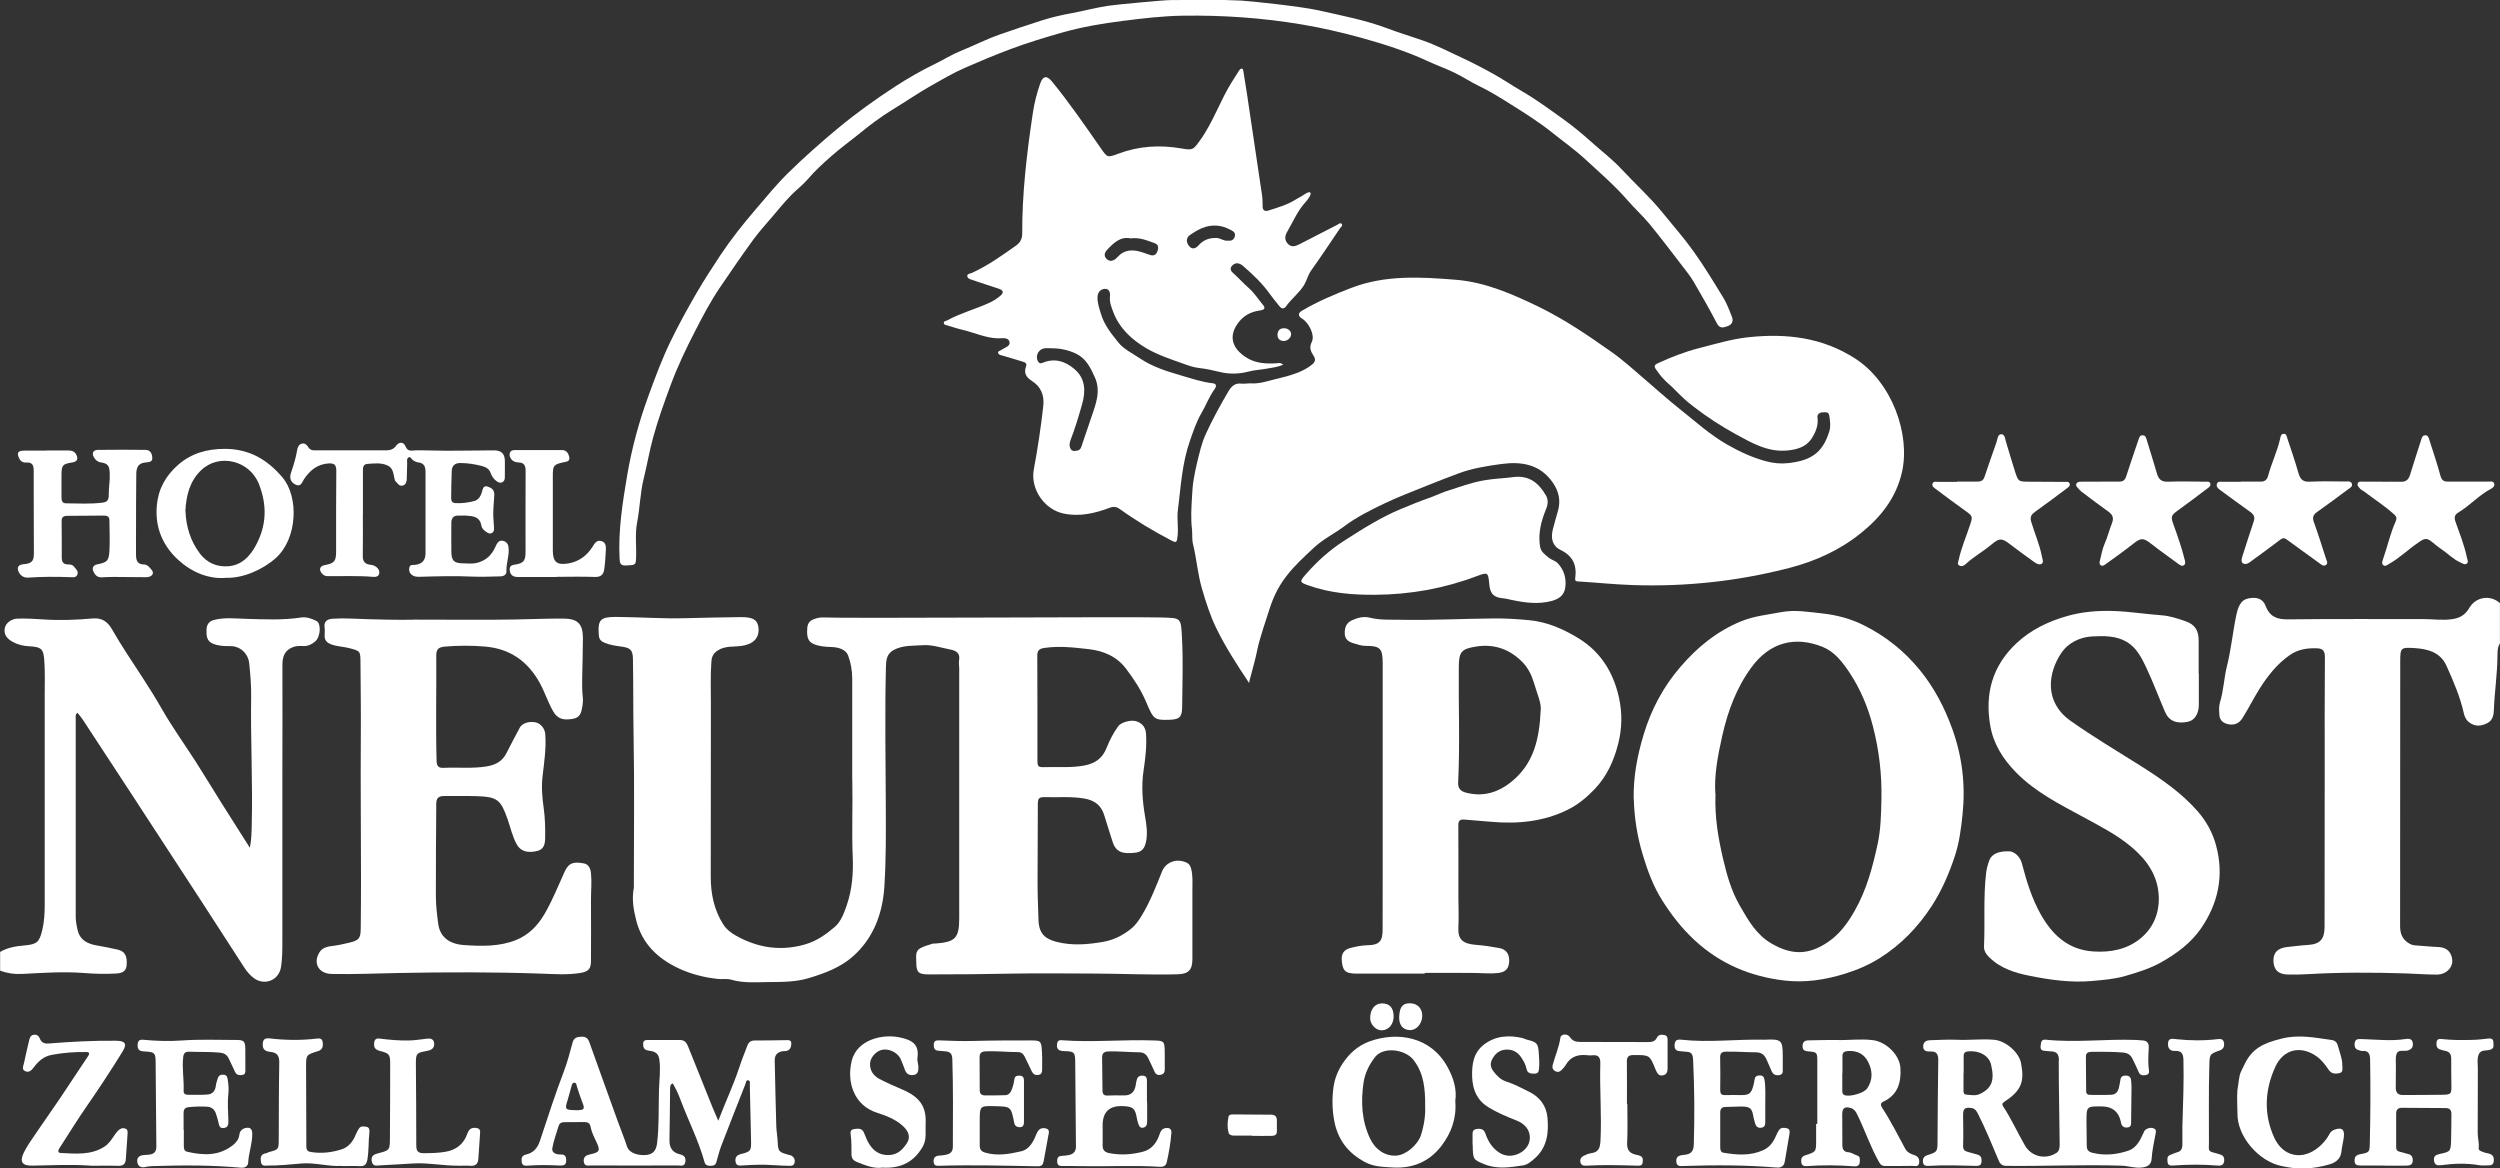
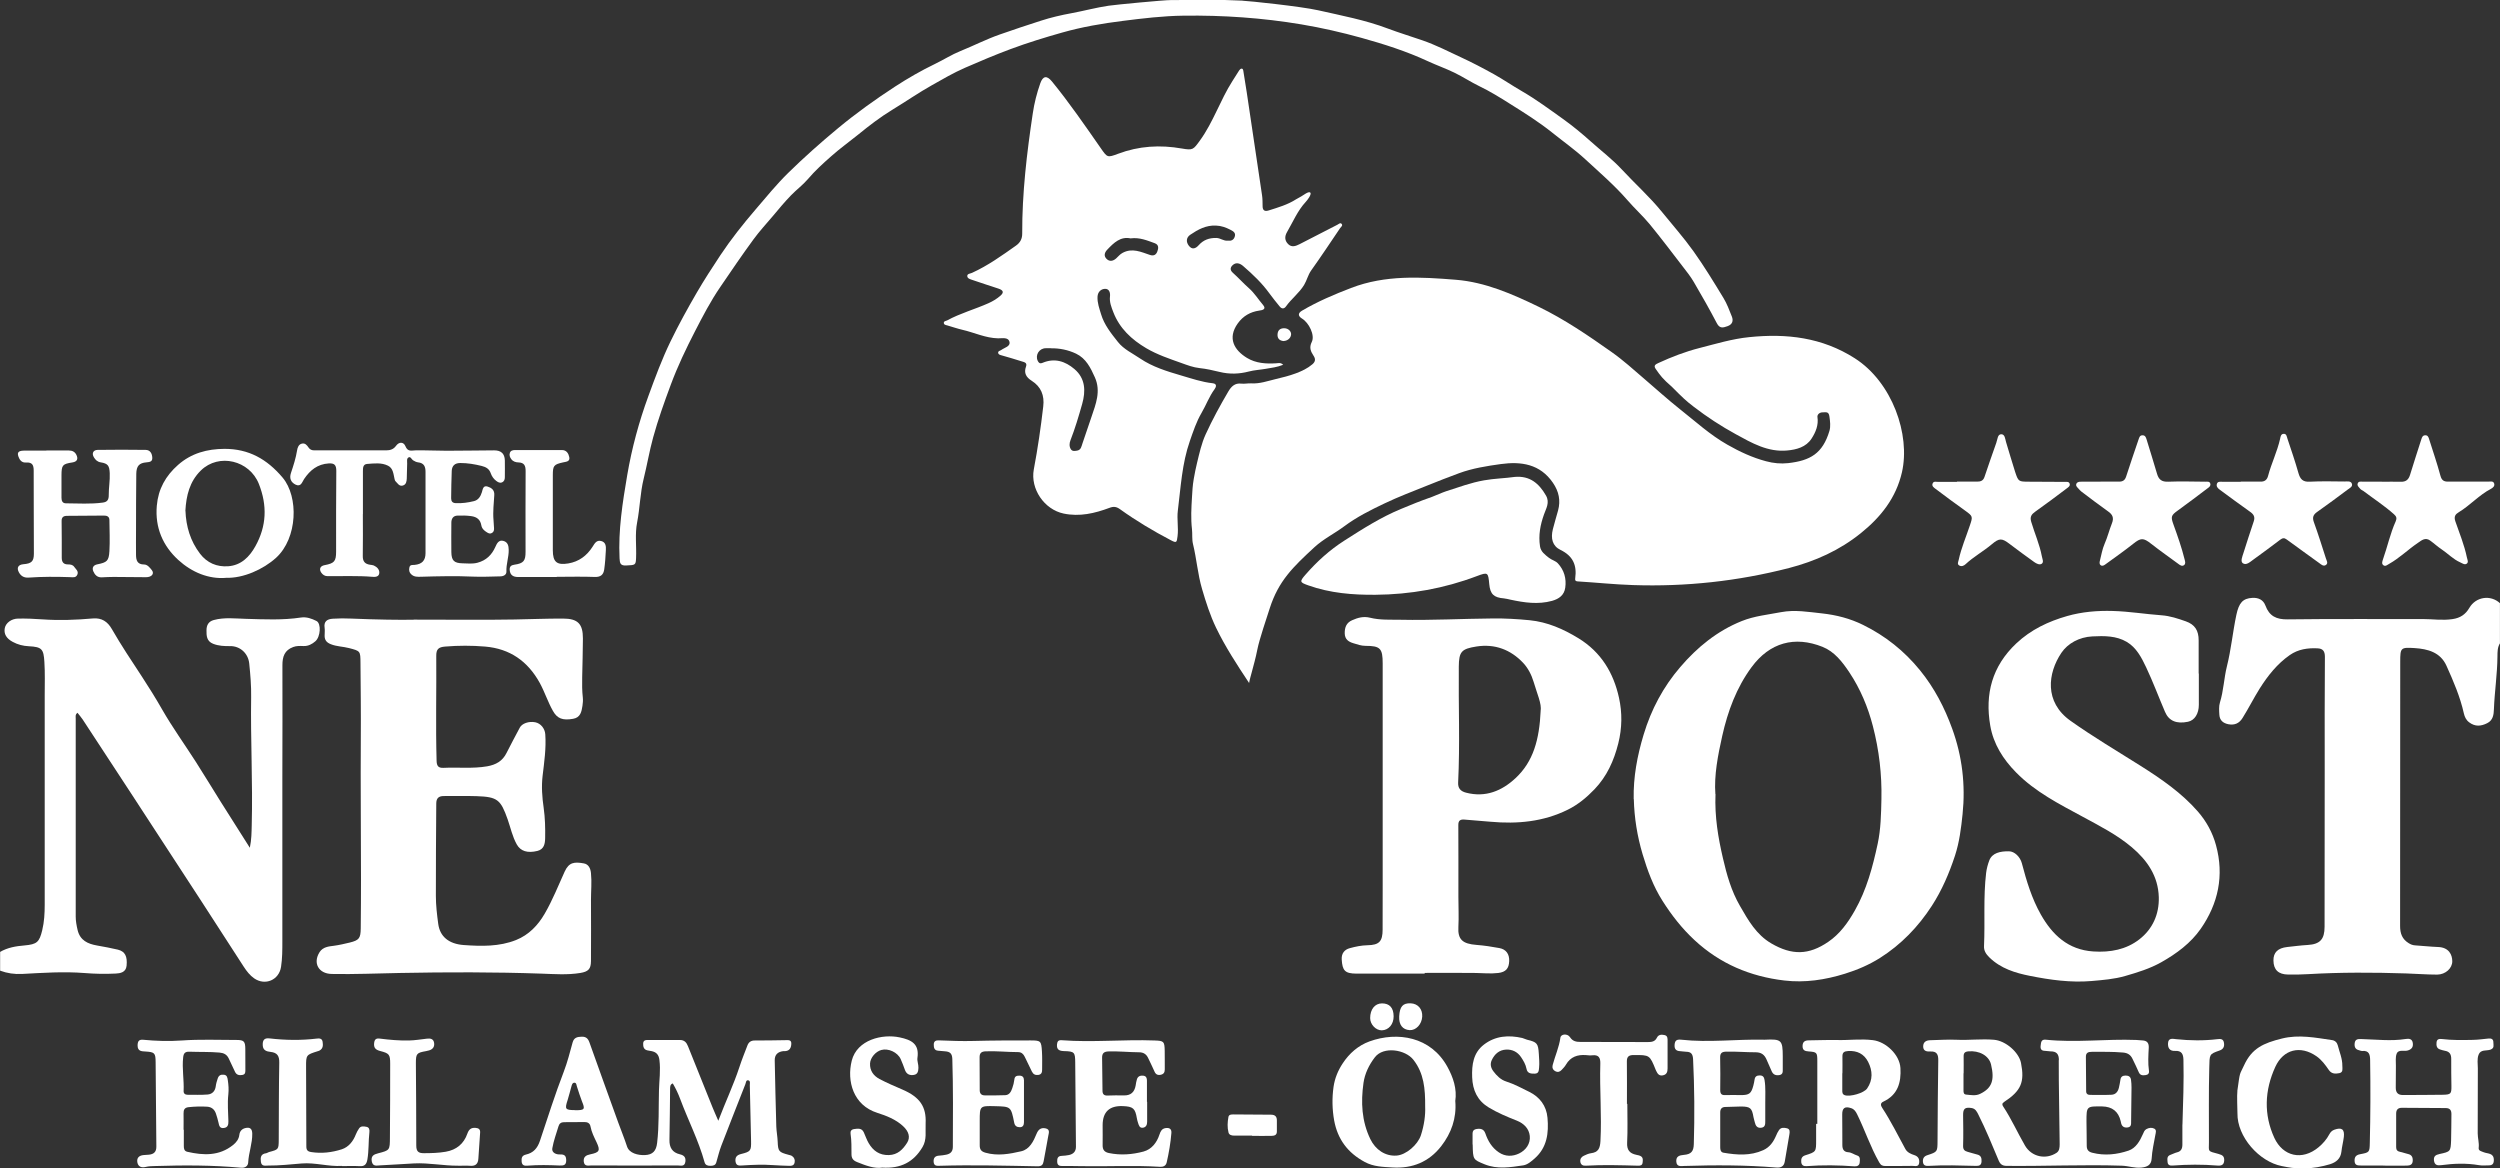
<svg xmlns="http://www.w3.org/2000/svg" id="Ebene_1" viewBox="0 0 381.36 178.24">
  <rect x="0" y="0" width="381.36" height="178.24" fill="#333333" stroke="none" />
  <defs>
    <style>.cls-1{fill:#fff;}</style>
  </defs>
  <path class="cls-1" d="M0,145.22c1.15-.68,2.43-.89,3.74-1,1.9-.17,2.26-.5,2.7-2.31,.31-1.28,.38-2.58,.38-3.88,0-10.64,.01-21.29,0-31.93,0-1.71,.06-3.43-.05-5.14-.12-1.94-.37-2.28-2.37-2.38-.88-.04-1.69-.25-2.45-.66-.99-.53-1.39-1.23-1.22-2.11,.15-.77,.99-1.43,2.02-1.45,1.24-.02,2.48,.03,3.71,.12,2.57,.18,5.14,.09,7.71-.14,1.36-.12,2.25,.5,2.88,1.6,1.43,2.49,3.02,4.87,4.59,7.26,1.07,1.63,2.11,3.31,3.09,5.02,1.57,2.74,3.43,5.32,5.14,7.99,1.28,2,2.51,4.04,3.77,6.05,1.44,2.29,2.9,4.58,4.47,7.06,.27-1.28,.26-2.36,.29-3.45,.17-6.51-.19-13.02-.09-19.53,.03-1.73-.12-3.42-.29-5.12-.16-1.59-1.43-2.68-2.9-2.66-.89,.01-1.77-.02-2.62-.36-.99-.4-1.01-1.23-1-2.06,0-.75,.29-1.34,1.11-1.56,1.63-.44,3.29-.22,4.93-.18,2.79,.08,5.58,.22,8.36-.2,.86-.13,1.65,.16,2.38,.53,.74,.38,.62,2.4-.17,3.09-.51,.44-1.08,.75-1.8,.73-.53-.02-1.06-.05-1.59,.15-1.32,.49-1.64,1.47-1.64,2.76,.02,5.75,0,11.5-.01,17.25,0,8.29,0,16.59,0,24.88,0,1.3,0,2.6-.2,3.9-.3,2-2.42,2.92-4.1,1.75-.66-.46-1.15-1.1-1.58-1.76-2.14-3.29-4.25-6.59-6.39-9.88-3.62-5.57-7.25-11.13-10.88-16.69-2.43-3.72-4.87-7.44-7.31-11.16-.24-.36-.53-.68-.79-1.02-.37,.28-.27,.59-.27,.86,0,10.07,0,20.15,0,30.22,0,.7,.13,1.38,.29,2.07,.38,1.58,1.55,2.1,2.96,2.35,1.06,.19,2.12,.38,3.17,.63,1.11,.27,1.48,1.02,1.34,2.46-.1,1.02-.98,1.16-1.66,1.19-1.58,.08-3.18,.05-4.76-.08-3.18-.25-6.35-.03-9.52,.14-1.16,.06-2.27-.1-3.35-.5v-2.86Z" />
  <path class="cls-1" d="M381.36,98.12c-.4,.62-.38,1.35-.39,2.02-.02,2.7-.44,5.37-.54,8.07-.03,.77-.11,1.66-1.03,2.11-.96,.48-1.83,.55-2.74-.13-.48-.36-.69-.84-.81-1.35-.57-2.55-1.6-4.94-2.66-7.29-.92-2.04-2.83-2.56-4.87-2.69-2.11-.13-2.18-.05-2.18,2.07,0,13.44,0,26.88-.02,40.32,0,1.16,.32,2.02,1.32,2.63,.31,.19,.6,.31,.97,.33,1.17,.07,2.34,.21,3.51,.25,1.67,.06,2.15,1.2,2.16,2.15,.02,1.09-1.03,2.05-2.3,2.06-1.58,0-3.17-.13-4.76-.18-4.99-.16-9.97-.18-14.95,.11-1.01,.06-2.03,.08-3.05,.06-1.47-.02-2.2-.73-2.22-2.13-.02-1.25,.68-1.91,2.1-2.07,1.04-.11,2.07-.25,3.12-.31,1.9-.11,2.58-.88,2.58-2.78,0-8.01,.01-16.01,.02-24.02,0-5.72-.02-11.44,.03-17.16,0-.87-.32-1.25-1.1-1.29-1.51-.08-2.97,.13-4.25,1.02-1.93,1.34-3.36,3.16-4.59,5.1-.92,1.47-1.7,3.03-2.62,4.5-.51,.82-1.2,1.13-2.15,.96-.82-.16-1.34-.6-1.39-1.44-.04-.63-.09-1.31,.09-1.89,.56-1.8,.61-3.69,1.06-5.5,.65-2.58,.89-5.24,1.44-7.84,.39-1.85,.99-2.53,2.44-2.61,.93-.05,1.67,.3,1.99,1.16,.6,1.62,1.67,2.15,3.41,2.12,6.86-.09,13.72-.03,20.57-.05,1.52,0,3.03,.24,4.56,.01,1.18-.17,1.99-.71,2.57-1.71,.99-1.7,3.23-2.05,4.67-.72v6.1Z" />
  <path class="cls-1" d="M189.55,.11c1.01,.04,8.85,.86,11.54,1.46,3.57,.81,7.17,1.48,10.63,2.79,1.73,.65,3.52,1.19,5.28,1.8,2.01,.7,3.92,1.67,5.84,2.57,1.71,.79,3.39,1.67,5.03,2.58,1.45,.81,2.83,1.76,4.27,2.59,2.18,1.26,4.2,2.76,6.25,4.22,1.51,1.08,2.94,2.26,4.32,3.5,1.56,1.4,3.24,2.67,4.67,4.21,2.03,2.19,4.26,4.18,6.15,6.51,1.6,1.98,3.3,3.89,4.78,5.96,1.64,2.3,3.12,4.73,4.59,7.15,.54,.88,.9,1.88,1.29,2.85,.25,.65,.07,1.19-.65,1.45-.65,.23-1.2,.43-1.65-.45-1.11-2.13-2.3-4.21-3.51-6.28-.49-.84-1.1-1.61-1.7-2.38-1.66-2.16-3.3-4.33-5.02-6.43-1.06-1.28-2.3-2.4-3.39-3.66-1.97-2.27-4.24-4.22-6.44-6.25-1.59-1.47-3.37-2.72-5.06-4.08-2.05-1.64-4.27-3.03-6.49-4.42-1.49-.94-2.99-1.87-4.59-2.64-1.3-.63-2.51-1.43-3.8-2.06-1.33-.65-2.73-1.14-4.07-1.76-3.27-1.52-6.7-2.61-10.15-3.57-3-.83-6.05-1.53-9.15-2.05-5.97-1-11.96-1.41-17.99-1.33-3.11,.04-6.2,.41-9.28,.8-3.11,.39-6.2,.92-9.2,1.77-2.65,.75-5.3,1.56-7.9,2.53-2.36,.88-4.68,1.86-6.97,2.86-1.71,.75-3.35,1.7-4.99,2.63-2.07,1.16-4.01,2.51-6.02,3.73-1.86,1.13-3.58,2.45-5.27,3.83-1.36,1.1-2.79,2.12-4.1,3.29-1.25,1.1-2.48,2.22-3.57,3.5-.77,.9-1.75,1.62-2.58,2.48-.97,1-1.85,2.07-2.74,3.13-.99,1.18-2.04,2.3-2.96,3.56-1.74,2.37-3.39,4.81-5.05,7.24-1.49,2.17-2.7,4.5-3.89,6.81-1.36,2.64-2.64,5.32-3.68,8.12-.99,2.66-1.95,5.34-2.7,8.07-.57,2.07-.92,4.2-1.44,6.28-.54,2.19-.57,4.46-1,6.67-.35,1.78-.08,3.61-.16,5.42-.05,1.09-.09,1.09-1.55,1.15-.89,.04-.93-.42-.97-1.11-.21-4.28,.46-8.49,1.17-12.67,.7-4.11,1.79-8.14,3.23-12.07,1.03-2.82,2.07-5.64,3.37-8.32,1.23-2.54,2.6-5.02,4.02-7.47,1.13-1.94,2.35-3.82,3.59-5.69,1.63-2.45,3.46-4.75,5.37-6.98,1.62-1.89,3.19-3.82,4.97-5.57,2.43-2.38,4.97-4.64,7.59-6.81,2.77-2.3,5.68-4.38,8.68-6.34,1.97-1.28,4.01-2.46,6.15-3.49,1.29-.62,2.53-1.42,3.85-1.95,2.01-.81,3.95-1.81,6.01-2.53,2.08-.73,4.18-1.43,6.27-2.1,1.51-.49,3.09-.86,4.68-1.15,1.89-.35,3.75-.86,5.66-1.14,1.06-.16,8.4-.86,9.49-.86,5.88,0,6.68-.11,11,.09Z" />
  <path class="cls-1" d="M190.55,104.2c-1.91-2.88-3.66-5.57-5.05-8.45-.9-1.87-1.54-3.88-2.13-5.89-.67-2.27-.83-4.61-1.39-6.89-.17-.71-.07-1.52-.15-2.24-.19-1.64-.1-3.24,0-4.87,.05-.84,.09-1.78,.27-2.8s.28-1.51,.5-2.44c.36-1.48,.68-2.96,1.31-4.35,1.03-2.26,2.22-4.43,3.47-6.56,.44-.74,.98-1.31,1.98-1.19,.5,.06,1.02-.07,1.52-.04,1.28,.08,2.46-.35,3.67-.64,1.06-.25,2.11-.51,3.13-.89,.91-.34,1.78-.75,2.53-1.39,.45-.39,.49-.79,.19-1.25-.44-.68-.74-1.26-.29-2.16,.5-1.01-.43-2.91-1.49-3.55-.63-.38-.65-.83,0-1.21,2.38-1.4,4.9-2.47,7.48-3.46,5.23-2.02,10.66-1.68,16-1.25,4.46,.36,8.6,2.17,12.64,4.13,3.94,1.92,7.52,4.36,11.07,6.87,1.78,1.25,3.41,2.73,5.06,4.15,1.79,1.53,3.54,3.12,5.38,4.58,2.37,1.87,4.61,3.93,7.26,5.43,1.86,1.06,3.78,1.96,5.88,2.52,1.14,.31,2.26,.41,3.37,.29,3.36-.38,5.27-1.44,6.31-4.92,.2-.67,.1-1.46,0-2.18-.1-.8-.52-.65-1.01-.65-.56,0-.86,.38-.82,.7,.19,1.25-.27,2.34-.9,3.31-.84,1.3-2.29,1.68-3.71,1.81-2.94,.28-5.4-1.14-7.84-2.48-2.25-1.23-4.39-2.63-6.42-4.19-1.19-.91-1.67-1.37-3.34-3.05-1.42-1.23-1.76-1.71-2.47-2.73-.37-.53,.02-.71,.43-.9,2.02-.93,4.09-1.73,6.25-2.28,2.51-.64,4.99-1.4,7.59-1.66,5.71-.59,11.12,.04,16.1,3.22,5.72,3.65,8.51,11.65,7.2,17.39-.89,3.9-3.22,6.84-6.27,9.29-3.25,2.62-6.95,4.28-10.96,5.32-7.81,2.01-15.74,2.87-23.79,2.6-2.82-.09-5.63-.39-8.45-.56-.41-.03-.4-.25-.37-.49,.27-1.97-.34-3.39-2.24-4.31-1.23-.59-1.53-1.74-1.17-3.17,.24-.95,.53-1.89,.79-2.84,.42-1.54,.12-2.92-.78-4.23-1.97-2.88-4.85-3.28-7.94-2.86-2.16,.3-4.33,.64-6.39,1.4-1.63,.6-3.24,1.23-4.85,1.88-2.18,.88-4.39,1.71-6.5,2.72-2.13,1.01-4.24,2.07-6.15,3.49-1.49,1.11-3.18,1.93-4.57,3.21-3.24,3-5.45,5.1-6.8,9.3-.43,1.32-1.61,4.84-1.88,6.24-.29,1.47-.59,2.45-.86,3.5-.15,.59-.28,.94-.42,1.71Z" />
-   <path class="cls-1" d="M130,118.88c0-5.11,0-10.23,0-15.34,0-1.22-.21-2.45-.62-3.54-.35-.94-1.5-1.27-2.52-1.3-.93-.03-1.82-.08-2.7-.44-.91-.37-1.04-1.09-1.04-1.93,0-.8,.07-1.52,.97-1.86,.52-.2,1.03-.31,1.58-.28,3.24,.17,47.03-.13,51.28,0,3.28,.1,3.19-.09,3.36,3.25,.18,3.45,.05,6.92,.02,10.38-.01,1.59-.41,1.94-1.99,1.98-2.22,.06-2.39-.05-3.47-2.64-.78-1.87-1.88-3.54-3.1-5.15-1.45-1.91-3.45-2.73-5.72-2.99-2.24-.25-4.47-.52-6.74-.18-.79,.12-1.08,.37-1.08,1.19,.03,5.24,.02,10.48,.02,15.73,0,1.25,.04,1.3,1.3,1.26,1.96-.06,3.91,.13,5.88-.25,1.65-.32,2.75-1.11,3.37-2.68,.46-1.18,1.05-2.31,1.8-3.34,.39-.54,1.87-.98,2.69-.74,.91,.27,1.45,.92,1.52,1.86,.14,1.91-.09,3.79-.37,5.68-.35,2.34-.17,4.67,.23,6.99,.23,1.31,.42,2.61,.13,3.94-.19,.85-.58,1.46-1.53,1.58-2.02,.26-3.06-.04-3.58-1.73-.4-1.3-.83-2.59-1.22-3.89-.49-1.63-1.5-2.38-3.18-2.65-1.93-.31-3.86-.14-5.79-.19-1.1-.03-1.19,.17-1.19,1.29,0,3.88-.04,7.75-.04,11.63,0,1.94,.08,3.87,.14,5.81,.07,2.3,1.24,2.96,2.82,3.36,2.3,.58,4.61,.4,6.96,0,1.73-.29,3.15-1.04,4.4-2.06,.68-.55,1.19-1.33,1.61-2.03,1.28-2.14,2.13-4.35,3.06-6.67,.61-1.52,2.38-2.05,3.82-1.3,.37,.19,.52,.51,.62,.9,.28,1.07,.19,2.15,.19,3.22,.01,3.53,0,7.05,0,10.58,0,1.6-.59,2.25-2.23,2.29-4.32,.12-8.64-.1-12.96-.11-4.1,0-8.2-.07-12.3,.01-4.22,.09-8.45,.12-12.67,.12-1.66,0-1.96-.29-1.96-1.93,0-.71-.19-1.57,.54-2.02,.59-.37,1.32-.51,2-.75,.08-.03,.19,0,.28,0,3.18-.23,3.73-.82,3.73-3.95,0-12.68,0-25.36,0-38.04,0-.41-.09-.84-.02-1.24,.21-1.11-.52-1.47-1.34-1.63-1.36-.26-2.78-.75-4.1-.66-1.49,.1-3.1-.03-4.53,.73-1.09,.58-1.16,1.58-1.19,2.59-.17,6.99-.05,13.97-.02,20.96,.02,4.19,.05,8.39-.22,12.57-.26,4.04-1.63,7.78-4.73,10.57-1.9,1.71-4.28,2.6-6.74,3.35-2.06,.63-4.15,.6-6.21,.62-1.86,.01-3.79,.19-5.66-.36-.65-.19-1.39-.05-2.08-.12-2.06-.22-4.08-.74-5.93-1.6-3.16-1.48-5.57-3.71-6.49-7.29-.42-1.66-.7-3.27-.38-4.96,.03-.15,.01-.32,.01-.48,0-7.56,.1-15.13-.04-22.69-.07-3.94-.03-7.87-.1-11.81-.03-1.3-.35-1.66-1.65-1.85-.91-.13-1.82-.24-2.68-.6-.53-.22-.82-.51-.87-1.11-.2-2.4,.21-2.84,2.65-2.83,3.55,.02,7.1,.3,10.66,.19,2.76-.08,5.52-.12,8.29-.16,1.93-.03,2.67,.43,2.76,1.72,.11,1.49-.82,2.42-2.6,2.67-1.21,.17-2.47-.04-3.6,.68-.68,.43-.93,.93-.99,1.68-.17,2.22-.07,4.45-.08,6.67-.02,8.74,0,17.48-.02,26.22,0,2.59,.52,5.05,1.91,7.24,.6,.95,1.64,1.59,2.63,2.08,3.13,1.56,6.37,1.96,9.83,.97,1.82-.52,3.26-1.57,4.58-2.7,.88-.76,1.39-2.08,1.8-3.29,.81-2.38,1.01-4.82,.91-7.31-.17-3.97,.02-7.94-.07-11.91Z" />
  <path class="cls-1" d="M195.73,55.65c-.92,.37-1.78,.46-2.64,.61-.86,.15-1.74,.19-2.58,.41-1.49,.39-2.95,.44-4.49,.06-.98-.24-1.99-.47-3.03-.58-.95-.1-1.88-.45-2.79-.78-1.82-.65-3.66-1.26-5.34-2.25-2.24-1.32-4.08-3.03-5.03-5.5-.28-.73-.61-1.53-.51-2.38,.07-.61-.12-1.2-.76-1.18-.6,.02-1.1,.46-1.14,1.19-.05,.94,.28,1.81,.54,2.68,.48,1.62,1.54,2.93,2.57,4.23,.89,1.13,2.22,1.73,3.38,2.52,1.9,1.29,4.1,1.96,6.28,2.6,1.58,.46,3.14,1,4.79,1.18,.72,.08,.53,.58,.3,.9-.83,1.12-1.3,2.45-2,3.64-.77,1.31-1.26,2.8-1.77,4.26-1.21,3.45-1.39,7.06-1.84,10.64-.16,1.29,.12,2.58-.04,3.88-.12,.99-.15,1.09-1.04,.62-2.67-1.4-5.27-2.95-7.72-4.71-.55-.4-.98-.47-1.63-.22-2.25,.84-4.55,1.38-6.99,.87-2.96-.62-5.1-3.77-4.55-6.73,.6-3.19,1.07-6.39,1.44-9.61,.2-1.68-.33-3.01-1.77-3.92-.83-.52-1.22-1.18-.86-2.16,.23-.63-.32-.68-.67-.8-.99-.33-2-.6-3.01-.9-.24-.07-.55-.11-.57-.42-.02-.27,.3-.28,.47-.41,.49-.36,1.42-.54,1.26-1.23-.18-.77-1.11-.54-1.74-.55-1.91-.04-3.62-.88-5.44-1.3-.77-.18-1.52-.44-2.28-.66-.24-.07-.56-.09-.56-.41,0-.27,.31-.26,.5-.36,2.02-1.1,4.24-1.7,6.32-2.63,.65-.29,1.24-.65,1.77-1.1,.61-.51,.53-.86-.24-1.12-1.32-.45-2.66-.85-3.98-1.32-.3-.11-.77-.2-.79-.59-.02-.38,.46-.37,.73-.5,2.42-1.1,4.56-2.64,6.71-4.16,.65-.46,.95-1.05,.94-1.85-.02-6.15,.7-12.23,1.61-18.3,.23-1.57,.62-3.11,1.15-4.61,.4-1.12,.99-1.23,1.77-.28,2.66,3.25,5.03,6.71,7.43,10.15,1.02,1.46,1.01,1.51,2.66,.89,3.18-1.2,6.43-1.39,9.76-.8,1.67,.29,1.72,.16,2.72-1.21,2.05-2.82,3.11-6.18,4.97-9.09,.34-.53,.67-1.08,1.02-1.61,.08-.12,.22-.27,.35-.28,.25-.02,.27,.23,.3,.41,.18,1.06,.35,2.13,.51,3.2,.79,5.24,1.57,10.49,2.34,15.74,.08,.53,.07,1.08,.08,1.62,0,.64,.3,.86,.91,.67,1.45-.46,2.92-.88,4.22-1.72,.24-.15,.49-.29,.75-.42,.3-.15,1.17-.88,1.41-.57,.21,.28-.5,1.18-.71,1.4-1.25,1.35-1.94,3.04-2.85,4.6-.4,.69-.36,1.3,.16,1.83,.54,.55,1.16,.32,1.75,.02,1.92-.99,3.84-1.97,5.76-2.96,.21-.11,.47-.38,.67-.12,.2,.25-.12,.45-.25,.64-1.46,2.16-2.9,4.33-4.41,6.45-.49,.69-.65,1.5-1.08,2.21-.75,1.24-1.93,2.1-2.76,3.27-.27,.38-.63,.42-.95,.03-.53-.66-1.08-1.31-1.57-2-1.14-1.58-2.54-2.91-4.01-4.18-.48-.42-1.1-.65-1.64-.11-.34,.34-.39,.73,.06,1.13,.85,.76,1.62,1.62,2.47,2.37,.84,.74,1.42,1.7,2.14,2.54,.57,.67-.13,.8-.58,.86-1.37,.2-2.46,.82-3.28,1.96-1.62,2.28-.51,4.09,1.41,5.26,1.35,.82,2.9,.92,4.46,.82,.32-.02,.69-.15,1.07,.24Zm-35.44-2.53c-.25,0-.51,0-.76,0-.99,0-1.64,1.01-1.24,1.9,.15,.32,.32,.5,.74,.33,1.83-.78,3.46-.25,4.87,.95,1.69,1.44,1.73,3.36,1.18,5.32-.53,1.87-1.08,3.73-1.79,5.55-.17,.43-.21,.96,.08,1.38,.22,.33,.65,.25,.98,.18,.56-.11,.62-.65,.77-1.08,.47-1.35,.92-2.71,1.38-4.06,.66-1.96,1.46-3.91,.52-6.02-.65-1.46-1.36-2.9-2.87-3.62-1.2-.57-2.51-.84-3.85-.82Zm12.2-16.75c-1.56-.34-2.58,.66-3.58,1.71-.44,.46-.56,.97-.1,1.42,.44,.43,.96,.35,1.44-.07,.33-.29,.58-.64,1-.86,1.47-.79,2.82-.13,4.17,.32,.64,.21,.96-.09,1.12-.52,.16-.43,.3-1.02-.39-1.27-1.16-.42-2.3-.91-3.66-.74Zm14.84,.34c.44,.07,.84-.08,1.01-.57,.21-.59-.16-.84-.63-1.08-.7-.36-1.39-.62-2.22-.65-1.53-.07-2.74,.6-3.92,1.4-.62,.42-.67,1.08-.23,1.66,.48,.64,1.02,.49,1.51-.06,.72-.81,1.59-1.13,2.7-1.11,.64,.01,1.1,.5,1.78,.41Z" />
  <path class="cls-1" d="M249.21,121.9c-.07-3.36,.54-6.6,1.51-9.82,1.16-3.86,3-7.31,5.6-10.33,2.58-3.01,5.61-5.5,9.37-7.01,1.94-.78,3.98-.97,6-1.36,2.11-.4,4.17-.03,6.25,.19,2.19,.24,4.29,.78,6.27,1.76,3.39,1.67,6.27,3.96,8.67,6.91,2.2,2.7,3.76,5.72,4.92,8.93,1.52,4.19,2.04,8.54,1.58,13.01-.22,2.15-.49,4.3-1.16,6.35-.88,2.68-1.99,5.27-3.53,7.65-2.08,3.21-4.69,5.91-7.91,7.95-1.65,1.04-3.43,1.81-5.33,2.4-3.05,.95-6.12,1.41-9.26,1.04-5.18-.61-9.8-2.54-13.69-6.15-1.93-1.79-3.5-3.8-4.9-6.01-1.41-2.22-2.28-4.6-3.03-7.1-.82-2.76-1.27-5.55-1.34-8.41Zm12.48-.77c-.14,3.49,.41,6.66,1.13,9.77,.58,2.51,1.27,5,2.6,7.29,1.27,2.21,2.5,4.39,4.78,5.72,3.15,1.84,5.72,1.79,8.68-.23,1.78-1.21,3-2.91,4.06-4.78,1.81-3.19,2.73-6.66,3.49-10.19,.48-2.24,.52-4.54,.57-6.82,.08-3.76-.36-7.48-1.3-11.11-.75-2.91-1.92-5.71-3.61-8.24-1.06-1.59-2.27-3.15-4.08-3.87-4.24-1.69-8.04-.66-10.81,3.09-2.33,3.16-3.64,6.75-4.48,10.48-.67,2.99-1.26,6.04-1.05,8.89Z" />
  <path class="cls-1" d="M63.11,94.52c6.35,0,10.86,.06,15.37-.02,2.47-.04,4.94-.15,7.41-.14,2.24,0,3.04,.79,3.03,3.05,0,1.97-.08,3.93-.11,5.9-.02,1.05-.02,2.09,.1,3.14,.04,.4,0,.83-.06,1.23-.14,.89-.3,1.78-1.43,1.97-1.59,.28-2.41-.03-3.07-1.2-.78-1.37-1.25-2.88-2.01-4.27-1.83-3.32-4.56-5.23-8.34-5.55-2.03-.17-4.06-.17-6.09,0-1.04,.08-1.37,.42-1.36,1.42,.04,5.34-.1,10.67,.05,16.01,.02,.76,.25,1.11,1.05,1.07,2.21-.11,4.43,.15,6.65-.23,1.36-.24,2.36-.8,2.98-2.06,.64-1.29,1.34-2.56,2.01-3.84,.33-.64,1.38-1.02,2.37-.82,.83,.17,1.46,.95,1.52,1.83,.15,2.14-.16,4.24-.41,6.35-.19,1.63-.07,3.25,.16,4.84,.22,1.55,.26,3.1,.23,4.65-.02,.84-.15,1.69-1.17,1.95-1.54,.38-2.58,.04-3.16-.99-.67-1.2-.94-2.54-1.39-3.82-1.06-3.01-1.56-3.43-4.69-3.54-1.68-.06-3.37,0-5.05-.02-.8,0-1.15,.35-1.15,1.15-.02,4.7-.08,9.39-.06,14.09,0,1.42,.17,2.85,.36,4.26,.25,1.9,1.57,3.06,3.89,3.23,2.69,.19,5.42,.26,7.99-.77,1.94-.78,3.33-2.23,4.37-4.03,1.19-2.05,2.06-4.26,3.04-6.41,.66-1.45,1.51-1.49,2.9-1.25,.73,.12,1.04,.75,1.11,1.49,.14,1.37,0,2.73,0,4.09,0,3.11,.03,6.22,0,9.33-.01,1.21-.41,1.61-1.64,1.81-1.96,.32-3.93,.17-5.9,.1-7.21-.25-14.42-.24-21.63-.1-3.46,.06-6.92,.22-10.38,.15-2.02-.04-2.9-1.68-1.85-3.33,.51-.8,1.4-.87,2.18-.97,.83-.11,1.62-.3,2.42-.49,1.44-.36,1.66-.65,1.68-2.17,.03-2.51,.04-5.02,.04-7.53,0-7.18-.08-14.36-.03-21.54,.03-3.81-.02-7.62-.05-11.43-.01-1.81-.02-1.8-1.74-2.25-.92-.24-1.88-.23-2.78-.59-.63-.25-.94-.61-.95-1.25-.01-.41,.06-.84,0-1.24-.16-1,.4-1.34,1.23-1.4,.95-.06,1.91-.07,2.86-.02,3.78,.16,7.55,.22,9.49,.17Z" />
  <path class="cls-1" d="M217.3,148.52c-3.46,0-6.92,.01-10.38,0-1.76-.01-2.15-.45-2.25-2.18-.05-.93,.45-1.49,1.22-1.7,.88-.24,1.78-.43,2.72-.45,1.78-.03,2.3-.59,2.3-2.38,0-2.26,.01-4.51,.01-6.77,0-11.28,0-22.55,0-33.83,0-2.3-.36-2.69-2.62-2.69-.66,0-1.25-.22-1.85-.4-.73-.22-1.3-.58-1.32-1.51-.01-.92,.25-1.61,1.13-2,.88-.39,1.73-.63,2.74-.38,1.51,.38,3.09,.28,4.65,.31,4.7,.1,9.39-.16,14.09-.2,1.86-.02,3.73,.09,5.59,.27,2.72,.27,5.15,1.34,7.47,2.76,3.44,2.11,5.34,5.28,6.17,9.08,.5,2.28,.48,4.59-.11,6.95-.67,2.66-1.74,5.02-3.62,6.99-1.19,1.24-2.52,2.35-4.06,3.11-3.73,1.86-7.72,2.22-11.81,1.85-1.33-.12-2.65-.22-3.98-.33-.61-.05-.94,.13-.93,.84,.02,3.65,.01,7.3,.01,10.95,0,1.52,.08,3.05,0,4.57-.12,1.94,.64,2.6,2.77,2.76,1.18,.09,2.33,.27,3.48,.48,1.03,.19,1.54,.92,1.5,1.98-.04,1.14-.52,1.68-1.66,1.82-1.14,.14-2.28,.02-3.42,0-2.6-.04-5.21-.01-7.81-.01,0,.02,0,.04,0,.07Zm17.71-40.11c.2-.99-.56-2.66-1.06-4.38-.33-1.11-.88-2.15-1.61-2.92-1.89-2-4.3-2.93-7.11-2.49-2.28,.36-2.68,.77-2.7,3.07-.06,5.9,.19,11.8-.1,17.69-.04,.85,.35,1.32,1.21,1.54,2.98,.77,5.46-.27,7.56-2.23,2.68-2.51,3.62-5.82,3.82-10.29Z" />
  <path class="cls-1" d="M335.42,102.74c0,1.59,0,3.18,0,4.77,0,1.36-.64,2.38-1.66,2.59-1.74,.36-2.91-.12-3.5-1.51-.97-2.26-1.83-4.58-2.88-6.8-.7-1.48-1.49-3.01-2.95-3.87-1.61-.95-3.43-.93-5.26-.84-2,.1-3.75,1.07-4.72,2.51-2.07,3.08-2.65,7.49,1.39,10.36,3.47,2.46,7.12,4.62,10.72,6.89,3.16,2,6.24,4.12,8.71,6.95,1.29,1.48,2.25,3.22,2.77,5.15,1.26,4.62,.34,8.9-2.33,12.74-1.52,2.18-3.67,3.78-6.03,5.11-1.75,.98-3.62,1.55-5.49,2.09-1.65,.48-3.42,.62-5.15,.77-3.15,.27-6.28-.17-9.35-.78-2.24-.44-4.49-1.12-6.23-2.83-.52-.51-.85-1.03-.81-1.74,.17-3.71-.12-7.43,.32-11.13,.08-.65,.25-1.31,.49-1.93,.44-1.13,1.65-1.4,2.99-1.38,.85,0,1.71,.85,1.97,1.82,.71,2.71,1.52,5.39,2.9,7.83,1.76,3.1,4.14,5.37,8,5.63,2.6,.17,5.03-.29,7.04-1.86,2.01-1.57,3.02-3.81,2.95-6.42-.09-3.22-1.76-5.62-4.11-7.61-2.28-1.93-4.94-3.27-7.55-4.69-3.57-1.93-7.22-3.78-10.11-6.73-1.98-2.01-3.46-4.34-3.94-7.14-.83-4.83,.28-9.06,3.97-12.54,2.24-2.11,4.9-3.36,7.77-4.18,2.25-.64,4.59-.84,6.96-.77,2.5,.07,4.96,.48,7.45,.66,1.26,.09,2.49,.5,3.68,.92,1.39,.49,1.97,1.41,1.96,2.92,0,1.68,0,3.37,0,5.05,.02,0,.04,0,.05,0Z" />
  <path class="cls-1" d="M231.08,72.75c2.28-.2,3.68,.98,4.75,2.84,.62,1.08,0,2-.3,2.88-.57,1.6-.87,3.18-.61,4.87,.13,.85,.78,1.28,1.36,1.75,.41,.33,1.01,.46,1.36,.84,.96,1.04,1.33,2.32,1.13,3.72-.16,1.14-.95,1.71-2.02,2.01-2.13,.58-4.22,.27-6.32-.18-.34-.07-.68-.17-1.02-.2-1.53-.12-2.09-.65-2.23-2.16-.17-1.81-.19-1.88-1.89-1.24-4.99,1.89-10.16,2.81-15.47,2.85-3.47,.03-6.92-.25-10.23-1.43-1.3-.46-1.39-.56-.46-1.62,1.75-2.01,3.7-3.78,5.97-5.23,2.78-1.78,5.58-3.56,8.61-4.81,1.77-.73,2.76-1.15,4.7-1.83,.53-.2,1.68-.71,2.18-.87,1.92-.61,3.79-1.32,5.81-1.67,1.57-.28,3.13-.3,4.68-.52Z" />
  <path class="cls-1" d="M109.57,170.97c1.11-2.92,2.33-5.48,3.22-8.19,.36-1.11,.8-2.19,1.22-3.29,.2-.52,.54-.78,1.15-.77,1.55,.02,3.11-.04,4.66-.05,.39,0,.92-.1,.89,.55-.02,.58-.23,1.07-.92,1.12-.09,0-.19,0-.29,0-.84,.1-1.34,.53-1.32,1.43,.08,3.36,.13,6.73,.24,10.09,.03,.75,.18,1.51,.21,2.27,.06,1.52,.17,1.62,1.67,2.03,.18,.05,.38,.08,.53,.19,.35,.24,.47,.6,.38,1-.09,.43-.43,.51-.81,.49-.82-.03-1.65-.05-2.47-.11-1.55-.11-3.09-.05-4.64,.05-.48,.03-.99,.1-1.09-.59-.09-.66,.19-.99,.83-1.15,1.49-.37,1.57-.49,1.54-2.01-.05-2.83-.12-5.65-.19-8.48,0-.27,.11-.68-.22-.75-.38-.09-.36,.35-.46,.59-1.22,3.12-2.46,6.23-3.66,9.36-.32,.83-.52,1.7-.77,2.55-.13,.47-.48,.53-.89,.54-.42,0-.77-.09-.9-.54-.92-3.33-2.51-6.41-3.71-9.63-.31-.84-.69-1.63-1.14-2.4-.41,.14-.4,.48-.41,.78-.04,2.6-.04,5.21-.1,7.81-.03,1.18,.43,1.95,1.59,2.22,.63,.15,.93,.45,.84,1.13-.11,.81-.73,.57-1.18,.57-4.38,.02-8.76,.02-13.14,0-.46,0-1.09,.21-1.18-.59-.08-.74,.37-.98,1.01-1.11,1.39-.29,1.54-.57,.94-1.84-.37-.78-.76-1.53-.92-2.39-.1-.55-.49-.7-.98-.69-1.02,0-2.03,.03-3.05,.02-.45,0-.73,.2-.85,.61-.34,1.12-.75,2.23-.95,3.37-.12,.67,.59,.97,1.15,.94,.74-.03,.97,.23,.97,.92,0,.74-.43,.79-1.01,.77-1.62-.07-3.23-.11-4.85,.02-.45,.04-.89,.02-.94-.64-.04-.55,.05-.91,.66-1.05,1.13-.26,1.75-.95,2.14-2.11,1.18-3.53,2.3-7.08,3.64-10.56,.55-1.44,.93-2.95,1.34-4.44,.21-.75,.72-.85,1.38-.87,.66-.02,.97,.28,1.18,.86,1.45,4.08,2.93,8.16,4.4,12.24,.44,1.22,.94,2.42,1.34,3.65,.34,1.04,1.67,1.35,2.72,1.31,1.2-.05,1.73-.63,1.87-1.86,.31-2.66,.21-5.33,.28-7.99,.04-1.55,.27-3.09,.07-4.66-.1-.81-.47-1.2-1.2-1.35-.22-.05-.44-.06-.66-.12-.55-.13-.63-.58-.62-1.04,.02-.55,.44-.54,.83-.54,1.59,0,3.18,.01,4.76,0,.7,0,1.02,.38,1.25,.96,1.24,3.12,2.49,6.23,3.75,9.34,.23,.58,.5,1.15,.87,2.02Zm-21.9-1.62c1.6,.04,1.58-.17,1.1-1.36-.29-.73-.51-1.49-.76-2.24-.08-.23-.07-.58-.38-.59-.35,0-.4,.37-.48,.63-.2,.66-.34,1.35-.56,2.01-.46,1.39-.37,1.53,1.07,1.54Z" />
  <path class="cls-1" d="M314.07,161.73c.01-.93-.35-1.36-1.28-1.35-.28,0-.57-.08-.85-.08-.54-.01-.72-.27-.65-.8,.06-.5,.08-.98,.79-.9,4.6,.48,9.2-.14,13.79,.04,.32,.01,.63,.05,.95,.07,.7,.04,.99,.39,.96,1.11-.06,1.17-.14,2.35,.03,3.52,.06,.4-.14,.61-.51,.66-.42,.06-.82,.07-1.04-.43-.3-.7-.64-1.39-.97-2.07-.28-.59-.73-.88-1.42-.94-1.59-.14-3.17-.11-4.76-.11-.56,0-.93,.13-.92,.78,.02,1.75,.03,3.49,.04,5.24,0,.41,.26,.55,.62,.55,1.08,0,2.16,.03,3.24-.02,.65-.03,1-.48,1.14-1.09,.09-.4,.17-.8,.23-1.21,.07-.48,.35-.62,.79-.63,.46,0,.75,.18,.82,.62,.06,.41,.08,.82,.08,1.23-.01,1.71-.04,3.43-.06,5.14,0,.42,.04,.86-.55,.93-.58,.07-.9-.2-1-.77-.01-.06-.03-.12-.04-.19q-.52-2.21-2.83-2.25c-2.38-.03-2.39-.03-2.39,2.29,0,1.24,.05,2.48,.04,3.72,0,.62,.28,.92,.86,1.06,1.88,.48,3.75,.27,5.52-.33,1.1-.37,1.72-1.45,2.19-2.52,.13-.29,.22-.59,.53-.76,.39-.21,.81-.27,1.19-.08,.4,.2,.24,.62,.18,.95-.22,1.22-.5,2.42-.57,3.66-.06,.96-.7,1.25-1.55,1.34-1.03,.11-2-.26-3.02-.29-5.84-.19-11.68,.09-17.53,.03-.63,0-.98-.22-1.23-.81-.99-2.37-1.96-4.74-3.11-7.03-.23-.45-.44-.9-1.05-.99-.98-.15-1.28,.1-1.27,1.09,.02,1.55,.05,3.11,0,4.66-.02,.58,.21,.81,.7,.94,.49,.13,.97,.29,1.46,.41,.6,.15,.68,.56,.65,1.09-.04,.57-.39,.65-.85,.64-2.41-.06-4.82-.15-7.23,0-.46,.03-.82-.07-.86-.64-.03-.51,.16-.82,.67-.99,1.56-.51,1.55-.52,1.56-2.21,.03-4.07,.04-8.13,.11-12.2,.02-.93-.19-1.47-1.24-1.41-.53,.03-1.07-.07-1.06-.79,.01-.68,.48-.92,1.09-.93,1.33-.03,2.67-.13,4-.07,1.9,.09,3.78-.16,5.7,0,1.82,.15,3.81,1.93,4.13,3.53,.58,2.93,.02,4.26-2.58,5.96-.33,.22-.32,.42-.13,.7,1.26,1.9,2.18,3.99,3.32,5.95,1,1.72,3.16,2.19,4.81,1.11,.45-.3,.47-.8,.48-1.28,.01-1.24-.17-9.81-.14-12.86Zm-14.53,2h-.02c0,.86,0,1.71,0,2.57,0,.29,0,.63,.38,.67,.72,.07,1.47,.23,2.16-.11,1.78-.86,2.24-2.07,1.66-4.48-.32-1.35-1.81-2.16-3.47-2-.53,.05-.72,.26-.71,.77,.02,.86,0,1.71,0,2.57Z" />
  <path class="cls-1" d="M55.35,78.42c0,2.13,.03,4.26-.01,6.38-.02,.84,.33,1.24,1.12,1.35,.19,.03,.39,.04,.56,.11,.49,.23,.88,.61,.84,1.15-.05,.59-.62,.62-1.04,.58-2.28-.19-4.57-.08-6.85-.1-.43,0-.73-.21-.96-.53-.38-.55-.16-1.03,.5-1.15,1.49-.28,1.76-.58,1.76-2.07,0-4.1-.01-8.2,.03-12.3,0-.87-.25-1.2-1.14-1.15-1.72,.1-2.86,1.03-3.77,2.38-.31,.46-.47,1.27-1.32,.85-.71-.36-.95-.97-.69-1.76,.38-1.14,.75-2.27,.94-3.47,.06-.39,.22-.91,.74-1.02,.48-.11,.77,.24,1,.59,.22,.33,.51,.44,.89,.44,3.65,0,7.31,0,10.96,0,.6,0,1.12-.16,1.49-.68,.49-.68,1.18-.61,1.44,.04,.36,.88,.89,.66,1.54,.64,1.59-.03,3.18,.06,4.76,.06,2.41,0,4.83-.05,7.24-.06,1.06,0,1.6,.5,1.63,1.53,.02,.86,0,1.72,0,2.57,0,.34-.1,.64-.43,.78-.34,.15-.62-.03-.88-.22-.39-.29-.67-.69-.83-1.14-.23-.68-.7-.97-1.38-1.14-1.08-.27-2.16-.45-3.28-.45-.85,0-1.26,.44-1.3,1.19-.07,1.39-.06,2.79-.09,4.19,0,.46,.2,.71,.67,.74,.96,.05,1.9-.08,2.82-.31,.67-.17,1-.72,1.2-1.36,.13-.42,.18-1.08,.87-.86,.56,.18,1.07,.5,1.02,1.29-.07,1.27-.23,2.53-.12,3.8,.04,.41,.05,.82,.08,1.23,.02,.3-.02,.58-.3,.75-.28,.18-.53,.08-.79-.09-.42-.26-.76-.56-.85-1.08-.15-.85-.67-1.27-1.54-1.39-.7-.1-1.39-.1-2.09-.08-.66,.02-.94,.46-.94,1.09,0,1.49-.03,2.99,0,4.48,.02,1.3,.42,1.68,1.71,1.71,.76,.02,1.53,.11,2.28-.09,1.32-.35,2.19-1.2,2.73-2.43,.23-.52,.52-1.11,1.25-.89,.63,.19,.77,.71,.78,1.36,.02,1.12-.4,2.18-.35,3.31,.02,.49-.44,.73-.95,.73-1.37,.02-2.73,.1-4.1,.04-2.67-.12-5.34-.06-8,.02-.51,.01-1.01,.04-1.43-.34-.36-.32-.42-.7-.31-1.12,.11-.42,.49-.32,.79-.35,1.12-.11,1.66-.66,1.66-1.8,.01-4.13,0-8.26,0-12.39,0-.81-.23-1.35-1.13-1.45-.27-.03-.55-.17-.78-.32-.22-.15-.36-.58-.65-.45-.36,.16-.23,.62-.24,.95-.04,.76-.02,1.52-.06,2.29-.02,.44-.09,.93-.62,1.07-.54,.14-.77-.34-1.08-.64-.09-.08-.13-.22-.16-.34-.18-.76-.2-1.65-1-2.05-1-.5-2.12-.35-3.19-.27-.63,.05-.64,.6-.64,1.09,0,2.19,0,4.38,0,6.58,0,0,0,0,.01,0Z" />
  <path class="cls-1" d="M7.08,68.72c1.14,0,2.29,.01,3.43,0,.54,0,.92,.21,1.15,.68,.3,.63,.09,1.03-.61,1.14-1.52,.24-1.66,.4-1.67,1.96,0,1.14,.01,2.29,0,3.43,0,.48,.16,.85,.68,.85,1.87,.01,3.75,.14,5.61-.11,.69-.09,.93-.42,.92-1.16-.01-1.1,.2-2.2,.15-3.32-.05-1.15-.27-1.48-1.38-1.66-.51-.08-.8-.38-1.03-.76-.37-.59-.12-1.13,.56-1.14,2.45-.03,4.89-.04,7.34,0,.67,.01,.97,.54,1,1.18,.04,.62-.38,.67-.88,.72-1.12,.09-1.54,.55-1.56,1.75-.04,2.89-.03,5.78-.04,8.67,0,1.24-.02,2.48,0,3.72,.01,.79,.19,1.44,1.22,1.44,.53,0,.89,.49,1.19,.86,.43,.54-.02,1.08-.87,1.08-1.65,0-3.3-.03-4.95-.04-.6,0-1.21,.03-1.81,.06-.69,.04-1.07-.39-1.3-.93-.22-.53,.01-.93,.61-1.05,1.48-.3,1.76-.51,1.85-2,.09-1.58,.02-3.17,0-4.76,0-.53-.38-.69-.84-.68-1.87,.01-3.75,.03-5.62,.04-.53,0-.84,.2-.83,.78,.02,1.87,.03,3.74,.02,5.62,0,.67,.29,1.02,.97,1.01,.37,0,.71,.05,.93,.37,.24,.35,.69,.64,.49,1.16-.22,.56-.73,.42-1.15,.41-2.1-.07-4.19-.08-6.29,.07-.69,.05-1.17-.22-1.49-.81-.37-.69-.1-1.16,.68-1.23,1.25-.1,1.61-.43,1.61-1.62,0-4.23-.04-8.45-.03-12.68,0-.83-.23-1.27-1.13-1.21-.47,.03-.83-.14-1.07-.62-.41-.84-.24-1.18,.7-1.2,1.14-.02,2.29,0,3.43,0,0,0,0-.01,0-.02Z" />
  <path class="cls-1" d="M363.54,177.79c-1.14,0-2.29,0-3.43,0-.48,0-.9-.03-.93-.67-.04-.62,.21-.93,.83-1.05,1.44-.27,1.46-.29,1.49-1.75,.1-4.19,.12-8.38,.05-12.57-.01-.85-.13-1.53-1.22-1.43-.15,.01-.31-.07-.46-.11-.59-.13-.74-.52-.68-1.06,.06-.62,.48-.67,.96-.65,1.14,.05,2.28,.11,3.42,.15,1.14,.04,2.28,.02,3.42-.16,.48-.08,.99-.03,1.07,.63,.07,.57-.13,.92-.75,1.12-.58,.19-1.43-.21-1.71,.49-.22,.55-.11,1.25-.12,1.88-.02,1.11-.02,2.22-.02,3.33,0,.73,.34,1.11,1.11,1.1,2.03-.02,4.07,0,6.1-.04,1.21-.03,1.29-.16,1.28-1.34-.01-1.37-.05-2.73-.03-4.1,.01-.72-.24-1.15-.97-1.27-.25-.04-.49-.13-.73-.2-.55-.17-.58-.63-.54-1.08,.05-.51,.4-.56,.83-.51,1.55,.19,3.11,.16,4.66,.13,.82-.01,1.64-.13,2.45-.21,.46-.04,.74,.11,.73,.62,0,.42,.19,.84-.45,1.08-.61,.22-1.49-.08-1.81,.78-.25,.67-.11,1.38-.11,2.08-.02,3.3,0,6.6-.02,9.91,0,.73,.24,1.44,.15,2.18-.06,.49,.37,.53,.74,.69,.6,.26,1.55,.08,1.57,1.16,.01,.55-.18,.85-.75,.85-.51,0-1.03,.06-1.52-.03-1.92-.33-3.84-.26-5.76,0-.58,.08-1.01-.01-1.1-.7-.08-.65,.24-.87,.84-1,1.68-.36,1.7-.39,1.77-2.07,.05-1.33,.02-2.66,.05-4,.01-.63-.24-.94-.89-.94-2.22,0-4.45-.02-6.67-.04-.59,0-.87,.29-.87,.88,0,1.71,0,3.42,0,5.13,0,.41,.18,.63,.6,.71,.4,.07,.78,.24,1.18,.32,.58,.12,.77,.47,.75,1.03-.02,.61-.42,.74-.9,.75-1.2,.02-2.41,0-3.61,0,0-.02,0-.04,0-.06Z" />
  <path class="cls-1" d="M277.22,171.44c0-3.2,0-6.41,0-9.61,0-1.27-.07-1.35-1.32-1.44-.54-.04-.93-.15-.93-.8,0-.67,.35-.89,.95-.89,1.43-.01,2.86-.08,4.28-.05,1.83,.05,3.65-.21,5.5,.02,1.98,.24,4.08,2.22,4.2,4.25,.13,2.22-.4,4.1-2.61,5.13-.5,.23-.4,.6-.17,.95,1.32,2.01,2.38,4.17,3.53,6.27,.29,.53,.84,.77,1.38,.94,.61,.2,.79,.63,.73,1.17-.08,.69-.66,.46-1.06,.47-1.36,.03-2.73,.01-4.09,.02-.44,0-.69-.1-.95-.56-1.34-2.35-2.18-4.92-3.37-7.34-.21-.42-.43-.76-.89-.92-.97-.33-1.39-.04-1.38,.97,0,1.55,.03,3.11,.02,4.66,0,.65,.24,1.05,.91,1.09,.5,.03,.87,.35,1.33,.49,.53,.15,.44,.64,.41,1.04-.03,.47-.36,.65-.8,.62-2.44-.18-4.88-.22-7.32-.03-.44,.03-.75-.13-.8-.61-.04-.48,.05-.86,.6-1.04,1.68-.53,1.67-.54,1.67-2.32,0-.83,0-1.65,0-2.48,.06,0,.12,0,.17,0Zm3.83-7.72h-.02c0,.86,0,1.71,0,2.57,0,.31-.02,.64,.39,.78,.8,.27,2.91-.32,3.4-1.03,.9-1.31,.84-2.71,.15-4.06-.62-1.21-1.67-1.74-3.06-1.65-.6,.04-.87,.21-.86,.83,.02,.86,0,1.71,0,2.57Z" />
  <path class="cls-1" d="M222,168c.2,2.59-.61,4.85-2.15,6.84-1.87,2.41-4.42,3.44-7.43,3.25-1.44-.09-2.88-.1-4.24-.84-2.59-1.39-4.14-3.48-4.66-6.32-.3-1.68-.34-3.39-.1-5.11,.19-1.33,.68-2.51,1.39-3.59,1.01-1.54,2.37-2.74,4.1-3.37,4.3-1.55,9.36-.71,11.88,3.87,.88,1.6,1.49,3.38,1.2,5.26Zm-4.6,.79c.02-2.72-.19-5.07-1.79-7.12-1.23-1.58-4.57-2.1-5.88-.39-.92,1.2-1.54,2.51-1.74,3.93-.41,2.92-.28,5.81,1.05,8.56,.78,1.61,2.27,2.62,3.97,2.51,1.48-.09,3.26-1.65,3.74-3.1,.5-1.53,.71-3.08,.65-4.39Z" />
  <path class="cls-1" d="M34.45,88.15c-2.61,.21-5.18-.84-7.25-2.73-2.35-2.15-3.57-4.92-3.28-8.27,.22-2.57,1.36-4.57,3.24-6.23,2.03-1.79,4.44-2.44,7.1-2.45,3.69,0,6.46,1.56,8.84,4.37,2.49,2.94,2.3,9.26-.99,12.25-1.95,1.77-5.02,3.15-7.66,3.05Zm-6.16-10.24c.09,2.41,.75,4.62,2.22,6.55,1.08,1.42,2.58,2.04,4.29,1.92,1.97-.14,3.25-1.42,4.16-3.06,1.71-3.07,1.83-6.21,.53-9.5-1.42-3.59-6.1-4.74-8.85-2.05-1.72,1.68-2.23,3.84-2.36,6.14Z" />
  <path class="cls-1" d="M28.04,172.34c0,.83,0,1.65,0,2.48,0,.41,.06,.77,.54,.88,2.45,.56,4.84,.66,6.95-1.02,.5-.4,.9-.88,.98-1.57,.06-.51,.35-.88,.87-1.02,.74-.19,1.08,.07,1.1,.83,.03,1.5-.55,2.92-.62,4.41-.03,.54-.47,.86-1.1,.8-4.34-.4-8.68-.4-13.03-.26-.51,.02-1,.01-1.51,.14-.56,.14-1.12,.02-1.26-.66-.14-.7,.23-1.08,.92-1.15,.28-.03,.57-.03,.85-.06,.74-.08,1.13-.43,1.12-1.24-.05-4.28-.07-8.57-.11-12.86-.01-1.43-.15-1.55-1.57-1.64-.58-.03-1.17-.04-1.18-.89,0-.62,.16-.97,.86-.9,1.96,.19,3.92,.25,5.88,.11,2.79-.2,5.58-.08,8.37-.08,1.12,0,1.31,.23,1.32,1.36,.01,1.05,0,2.1,.01,3.14,0,.36,.03,.74-.43,.83-.46,.09-.9,.04-1.14-.45-.33-.68-.65-1.37-.97-2.06-.29-.61-.75-.84-1.43-.9-1.52-.13-3.05-.07-4.57-.13-.67-.03-.89,.26-.95,.87-.19,1.72,.15,3.42,.07,5.13-.02,.38,.24,.57,.62,.57,1.02,0,2.04,.04,3.05-.04,.7-.06,1.14-.53,1.23-1.25,.05-.41,.17-.8,.3-1.19,.16-.5,.49-.63,.94-.58,.49,.06,.54,.43,.6,.83,.11,.72,.16,1.44,.08,2.18-.15,1.36-.02,2.72,.01,4.08,.01,.53-.07,.96-.7,1.04-.63,.08-.71-.36-.81-.82-.1-.46-.24-.92-.39-1.37-.21-.63-.65-1.01-1.32-1.06-.95-.06-1.9-.03-2.85,.07-.63,.07-.78,.41-.77,.96,.02,.82,0,1.65,0,2.48,.01,0,.03,0,.04,0Z" />
  <path class="cls-1" d="M269.28,168.35c0,.89,0,1.78,0,2.67,0,.47,0,.93-.61,1.01-.6,.08-.86-.28-.98-.81-.06-.28-.16-.55-.21-.83-.23-1.35-.48-1.59-1.88-1.6-.79,0-1.59,.07-2.38,.07-.57,0-.81,.3-.81,.82,0,1.78-.01,3.56,0,5.34,0,.35,.06,.74,.5,.82,2.05,.35,4.09,.5,6.06-.39,.98-.44,1.55-1.25,1.96-2.21,.12-.29,.26-.58,.44-.84,.3-.45,.78-.39,1.21-.29,.51,.12,.44,.57,.38,.94-.22,1.38-.47,2.75-.7,4.12-.12,.75-.58,.99-1.29,.93-4.68-.39-9.36-.39-14.04-.24-.52,.02-1.16,.16-1.22-.66-.06-.82,.47-.97,1.16-1.03,1.12-.09,1.48-.55,1.51-1.64,.13-4.32,.1-8.64-.11-12.95-.04-.74-.26-1.13-1.03-1.14-.32,0-.63-.08-.95-.09-.65-.03-.89-.36-.84-.99,.05-.67,.36-.83,1.01-.76,4.22,.47,8.44-.1,12.65,0,.03,0,.06,0,.1,0,2.55-.12,2.73,.05,2.74,2.54,0,.64,0,1.27,0,1.91,0,.41,.06,.85-.53,.95-.54,.09-.94-.08-1.16-.59-.27-.61-.53-1.22-.8-1.82-.31-.69-.77-1.06-1.61-1.07-1.49,0-2.98-.13-4.48-.1-.67,.01-.99,.18-.97,.92,.04,1.65,.03,3.3,.01,4.95,0,.58,.21,.79,.79,.76,.79-.04,1.59,0,2.38,0,1.26,0,1.56-.24,1.88-1.44,.08-.31,.15-.62,.19-.93,.07-.47,.34-.63,.79-.63,.48,0,.66,.25,.73,.69,.2,1.2,.09,2.41,.11,3.61Z" />
  <path class="cls-1" d="M298.53,73.47c1.02,0,2.03,0,3.05,0,.56,0,.95-.13,1.15-.74,.57-1.74,1.2-3.47,1.8-5.2,.01-.03,.01-.06,.02-.09,.18-.46,.16-1.19,.73-1.2,.57,0,.59,.73,.73,1.19,.47,1.51,.89,3.04,1.38,4.54,.5,1.51,.54,1.5,2.09,1.51,1.84,0,3.68,.01,5.52,.03,.27,0,.62-.07,.72,.3,.09,.34-.22,.52-.43,.68-1.59,1.2-3.18,2.4-4.81,3.55-.59,.42-.86,.78-.63,1.56,.52,1.76,1.28,3.44,1.62,5.25,.07,.4,.34,.9-.02,1.15-.32,.22-.81-.02-1.14-.26-1.26-.9-2.51-1.82-3.75-2.76-1.18-.9-1.57-.93-2.73,.05-1.28,1.08-2.77,1.89-4,3.04-.27,.25-.63,.39-.96,.19-.36-.21-.14-.57-.08-.87,.39-1.8,1.12-3.49,1.7-5.23,.46-1.36,.47-1.41-.7-2.25-1.52-1.08-3.02-2.2-4.51-3.32-.26-.2-.64-.42-.47-.84,.15-.38,.54-.24,.85-.24,.95,0,1.91,0,2.86,0,0-.01,0-.02,0-.03Z" />
  <path class="cls-1" d="M363.34,73.49c.95,0,1.91-.03,2.86,0,.79,.03,1.21-.3,1.44-1.06,.54-1.82,1.16-3.61,1.72-5.42,.11-.34,.21-.6,.6-.61,.36-.01,.48,.25,.57,.54,.59,1.87,1.23,3.73,1.74,5.62,.19,.71,.52,.92,1.19,.91,2.03-.02,4.07,0,6.1,0,.33,0,.77-.14,.91,.29,.13,.4-.22,.67-.51,.82-1.81,.95-3.17,2.52-4.91,3.57-.46,.28-.77,.61-.5,1.38,.63,1.82,1.37,3.61,1.76,5.51,.07,.33,.3,.74-.05,.96-.31,.2-.66-.08-.98-.22-1.09-.48-1.9-1.37-2.87-2.01-.6-.4-1.13-.9-1.72-1.32-.74-.53-1.31-.01-1.88,.38-1.49,1.01-2.78,2.3-4.37,3.19-.28,.15-.55,.43-.86,.21-.31-.22-.18-.58-.08-.88,.68-1.93,1.11-3.95,1.95-5.83,.2-.45,.12-.74-.26-1.07-1.47-1.31-3.12-2.38-4.68-3.56-.15-.11-.36-.17-.47-.32-.19-.24-.51-.47-.39-.82,.14-.38,.53-.27,.83-.27,.95,0,1.9,0,2.86,0,0,0,0-.01,0-.02Z" />
  <path class="cls-1" d="M156.2,168.13c0,1.01,0,2.03,0,3.04,0,.44-.15,.78-.62,.78-.43,0-.77-.16-.87-.69-.49-2.46-.5-2.46-2.94-2.52-2.31-.06-2.32-.04-2.32,2.26,0,1.24,0,2.48,0,3.72,0,.6,.2,.93,.88,1.12,1.86,.53,3.68,.19,5.45-.22,1.29-.3,1.88-1.54,2.35-2.69,.29-.7,.72-.95,1.39-.8,.71,.16,.45,.75,.38,1.18-.21,1.28-.48,2.55-.7,3.83-.1,.55-.31,.78-.94,.77-4.95-.09-9.91-.23-14.86-.08-.44,.01-.93,.08-.98-.59-.05-.64,.25-.93,.88-.96,.35-.01,.69-.08,1.04-.14,.64-.13,1-.47,1.01-1.17,.02-4.48,.06-8.96-.08-13.44-.03-.86-.39-1.11-1.12-1.16-.35-.02-.7-.06-1.04-.09-.61-.05-.67-.48-.67-.95,0-.52,.34-.65,.76-.63,1.78,.07,3.55,.14,5.33,.09,2.89-.08,5.78-.08,8.67-.08,1.56,0,1.64,.08,1.74,1.66,.06,.92,.03,1.84,.03,2.76,0,.4-.06,.76-.57,.84-.48,.07-.79-.1-1-.53-.35-.75-.73-1.48-1.08-2.23-.21-.44-.51-.72-1.02-.72-1.65,0-3.29-.19-4.95-.12-.66,.03-.92,.28-.92,.9,.01,1.68,.02,3.37,.02,5.05,0,.51,.28,.77,.76,.77,1.05,0,2.1,.02,3.14-.03,.64-.03,.89-.56,1.07-1.08,.15-.42,.26-.86,.31-1.29,.05-.52,.34-.61,.77-.61,.49,0,.69,.25,.7,.7,0,1.11,0,2.22,0,3.34,0,0,.01,0,.02,0Z" />
  <path class="cls-1" d="M320.45,73.47c.92,0,1.84-.02,2.76,0,.58,.01,.93-.18,1.12-.78,.6-1.9,1.27-3.78,1.9-5.67,.11-.32,.19-.62,.6-.62,.4,0,.51,.29,.61,.61,.53,1.75,1.09,3.5,1.6,5.26,.26,.9,.73,1.25,1.71,1.21,1.9-.08,3.8-.01,5.71,0,.27,0,.62-.07,.71,.31,.08,.33-.17,.52-.41,.69-1.52,1.14-3.02,2.3-4.56,3.4-1.02,.73-1.08,.95-.66,2.11,.64,1.77,1.27,3.56,1.72,5.39,.07,.28,.17,.6-.08,.81-.3,.25-.61,.04-.86-.15-1.4-1.03-2.82-2.03-4.19-3.1-1.18-.93-1.57-.91-2.72,.01-1.38,1.1-2.84,2.11-4.26,3.15-.21,.15-.46,.3-.7,.12-.24-.17-.18-.47-.12-.71,.22-.86,.36-1.75,.71-2.55,.45-1.02,.71-2.1,1.12-3.13,.34-.85,.09-1.35-.6-1.83-1.37-.97-2.7-1.99-4.04-3-.17-.13-.32-.3-.47-.47-.19-.21-.45-.42-.31-.74,.14-.3,.46-.31,.75-.31,.98,0,1.97,0,2.95,0,0-.01,0-.03,0-.04Z" />
  <path class="cls-1" d="M341.86,73.47c.98,0,1.97-.02,2.95,0,.65,.02,1.01-.27,1.17-.87,.51-1.93,1.41-3.73,1.84-5.68,.06-.29,.11-.7,.5-.74,.49-.05,.51,.43,.61,.72,.58,1.74,1.18,3.48,1.68,5.25,.26,.92,.66,1.39,1.71,1.33,1.77-.09,3.56-.05,5.33-.03,.39,0,.95-.12,1.11,.32,.18,.47-.35,.7-.66,.93-1.54,1.16-3.09,2.3-4.66,3.41-.57,.41-.73,.82-.48,1.52,.67,1.84,1.25,3.71,1.85,5.57,.1,.32,.37,.7,.01,.97-.37,.27-.69-.02-1.01-.26-1.65-1.21-3.34-2.39-4.98-3.61-.39-.29-.63-.24-1,.03-1.36,1.04-2.74,2.05-4.12,3.05-.48,.34-1.06,.91-1.59,.53-.38-.28-.07-1,.09-1.51,.53-1.62,1.02-3.25,1.58-4.86,.25-.72-.03-1.11-.58-1.49-1.55-1.1-3.07-2.22-4.6-3.35-.29-.21-.56-.48-.44-.88,.11-.4,.5-.33,.8-.33,.95,0,1.9,0,2.85,0v-.04Z" />
  <path class="cls-1" d="M174.99,168.07c0,1.02,0,2.03,0,3.05,0,.47-.17,.84-.65,.91-.5,.07-.61-.36-.73-.72-.08-.24-.15-.49-.19-.74-.25-1.49-.58-1.78-2.13-1.84q-3.09-.13-3.09,2.92c0,1.02,.02,2.03,0,3.05-.01,.68,.27,1.05,.96,1.19,1.79,.37,3.56,.23,5.28-.23,1.25-.34,2.03-1.37,2.43-2.59,.17-.51,.36-.88,.89-.98,.55-.1,.98,.07,.93,.73-.12,1.52-.38,3.02-.72,4.51-.12,.5-.51,.69-1.01,.66-3.96-.25-7.93-.03-11.9-.1-1.01-.02-2.03-.03-3.04-.02-.45,0-.73-.13-.75-.64-.02-.5,.07-.89,.68-.91,.38-.02,.76-.05,1.13-.13,.66-.15,1.05-.54,1.05-1.26-.04-4.29-.07-8.57-.11-12.86-.01-1.55-.12-1.69-1.68-1.73-.72-.02-1.18-.19-1.1-1.03,.05-.46,.2-.67,.72-.63,4.73,.36,9.45-.14,14.18,.04,1.4,.05,1.5,.14,1.53,1.55,.02,.95,0,1.91,.01,2.86,0,.45-.16,.72-.61,.82-.48,.1-.78-.06-.97-.52-.28-.67-.63-1.32-.93-1.98-.27-.62-.72-.93-1.41-.93-1.56-.01-3.1-.18-4.66-.13-.7,.02-.99,.29-.98,.95,.02,1.68,.04,3.37,.06,5.05,0,.51,.23,.75,.76,.73,.83-.03,1.65-.04,2.48-.02,1.08,.03,1.64-.5,1.82-1.52,.05-.31,.09-.63,.19-.93,.14-.47,.51-.61,.97-.56,.46,.05,.56,.38,.56,.75,0,1.08,0,2.16,0,3.24Z" />
-   <path class="cls-1" d="M13.82,177.81c-2.98-.2-5.97-.06-8.95,0-1.47,.02-1.91-.58-1.26-1.94,.49-1.02,1.17-1.95,1.8-2.89,1.24-1.83,2.52-3.63,3.76-5.46,1.42-2.1,2.79-4.23,4.21-6.33,.3-.44,.36-.7-.27-.71-1.75-.03-3.48,.11-5.21,.43-1.25,.23-2.09,1.01-2.8,1.98-.34,.46-.75,.76-1.28,.5-.54-.26-.26-.78-.17-1.19,.25-1.18,.53-2.35,.8-3.52,.1-.42,.25-.8,.76-.84,.45-.04,.72,.2,.87,.59,.25,.64,.73,.81,1.37,.75,3.42-.28,6.84-.46,10.27-.42,1.4,.02,1.7,.46,.98,1.64-1.76,2.86-3.61,5.66-5.52,8.42-1.44,2.08-2.76,4.24-4.14,6.37-.22,.34-.22,.67,.23,.69,2.3,.11,4.64,.37,6.71-1,.62-.41,1.02-1.03,1.43-1.64,.23-.34,.47-.68,.8-.93,.32-.24,.64-.28,.98-.12,.32,.15,.28,.48,.27,.76-.08,1.3-.18,2.59-.27,3.89-.05,.74-.43,1.03-1.19,1-1.4-.05-2.79-.01-4.19-.01Z" />
+   <path class="cls-1" d="M13.82,177.81Z" />
  <path class="cls-1" d="M341.29,166.43c.44-3.13,.3-2.34,1.03-3.93,1.19-2.59,2.95-3.38,5.78-4.08,2.57-.64,5.1-.13,7.64,.24,.44,.06,.76,.36,.87,.79,.26,1.04,.72,2.04,.7,3.14,0,.42,.16,.98-.45,1.11-.59,.12-1.19,.14-1.61-.48-.54-.78-1.09-1.54-1.89-2.1-2.45-1.7-5.04-1.06-6.27,1.61-1.65,3.59-1.79,7.3-.15,10.85,1.29,2.79,4.22,3.54,6.76,1.41,.66-.55,1.22-1.2,1.63-1.97,.17-.32,.4-.56,.76-.69,1.12-.4,1.58-.08,1.45,1.09-.09,.75-.29,1.49-.37,2.25-.11,1.08-.83,1.64-1.73,1.92-1.12,.35-2.7,.65-3.93,.64-1.76,0-2.12-.1-3.42-.35-3.48-.67-6.84-4.49-6.78-8.05,0-.42-.1-2.78-.01-3.41Z" />
  <path class="cls-1" d="M134.58,178.11c-1.18,.19-2.49-.3-3.83-.84-.65-.26-.85-.61-.86-1.17-.01-1.05,.02-2.09-.14-3.14-.06-.4,.11-.67,.55-.73,.58-.08,1.16-.17,1.47,.51,.25,.55,.44,1.13,.74,1.64,.68,1.16,1.64,1.86,3.08,1.82,1.36-.04,2.14-.87,2.78-1.87,.53-.83,.27-1.73-.61-2.54-1.12-1.04-2.55-1.59-3.93-2.03-3.68-1.16-4.68-4.85-3.9-7.96,.81-3.2,4.67-4.12,7.32-3.55,1.79,.38,3.01,.99,2.7,3.13-.07,.47,.17,.99,.15,1.5-.02,.51-.08,.98-.68,1.09-.63,.11-1.13-.09-1.37-.74-.21-.56-.41-1.14-.66-1.68-.47-1.03-1.89-1.68-2.95-1.38-.86,.24-1.67,1.16-1.72,2.05-.05,1.1,.53,1.89,1.45,2.38,1.12,.59,2.29,1.09,3.45,1.59,2.73,1.17,3.7,2.64,3.58,5.18-.06,1.22,.21,2.47-.48,3.62-1.34,2.25-3.28,3.31-6.18,3.12Z" />
  <path class="cls-1" d="M248.24,168.41c0,1.97,.07,3.94-.03,5.9-.06,1.12,.39,1.64,1.4,1.85,.25,.05,.52,.1,.72,.23,.34,.23,.28,.61,.24,.96-.04,.42-.35,.48-.69,.47-2.66-.07-5.33-.16-7.99,0-.44,.03-.76-.15-.82-.61-.06-.43,.17-.74,.54-.91,.34-.16,.7-.33,1.07-.38,1.13-.14,1.4-.74,1.46-1.86,.21-3.94-.14-7.87-.02-11.8,.03-.91-.25-1.39-1.23-1.28-.31,.04-.63,0-.95-.03-1.3-.1-2.37,.26-3.06,1.45-.17,.3-.42,.55-.66,.81-.26,.27-.55,.4-.94,.21-.41-.21-.53-.55-.43-.95,.37-1.4,.98-2.72,1.18-4.18,.08-.58,1.08-.66,1.46-.08,.42,.64,.95,.73,1.63,.73,3.42,0,6.85,.02,10.27,.02,.55,0,1.07-.06,1.36-.66,.23-.48,.68-.51,1.15-.41,.51,.11,.48,.52,.48,.91,0,1.4-.01,2.79,0,4.19,0,.53-.14,.94-.73,1.05-.56,.11-.8-.25-1-.67-.03-.06-.06-.11-.08-.17-.92-2.28-.92-2.27-3.36-2.26-.7,0-1.05,.21-1.04,.98,.03,2.16,.01,4.32,.01,6.47,.02,0,.05,0,.07,0Z" />
  <path class="cls-1" d="M224.63,174.59c0-.44,0-.89,0-1.33,0-.45-.06-.91,.57-1.03,.63-.11,1.14-.02,1.38,.66,.4,1.16,1,2.18,2.05,2.89,1,.68,2.11,.65,3.09,.18,1.04-.5,1.76-1.49,1.64-2.68-.12-1.11-.88-1.89-1.97-2.33-1.47-.58-2.93-1.19-4.29-2.01-1.72-1.04-2.46-2.62-2.53-4.61-.07-1.92,.17-3.73,1.79-4.98,1.74-1.34,3.76-1.49,5.86-1.01,.25,.06,.47,.2,.72,.26,1.54,.37,1.7,.56,1.8,2.17,.04,.7,.11,1.39,.04,2.09-.05,.47-.04,.91-.68,.92-.57,.01-1.11-.03-1.24-.74-.13-.67-.47-1.24-.84-1.79-.54-.8-1.35-1.19-2.28-1.14-1.04,.05-1.75,.68-2.18,1.6-.28,.6-.15,1.18,.24,1.7,.52,.69,1.12,1.3,1.97,1.57,1.23,.39,2.37,1.02,3.52,1.58,1.56,.77,2.61,2.1,2.77,3.95,.2,2.32-.05,4.51-1.94,6.19-.53,.47-1.11,.97-1.77,1.07-1.96,.29-3.95,.63-5.9-.17-1.75-.72-1.76-.7-1.8-3.02Z" />
  <path class="cls-1" d="M52.17,177.85c-2.07,.13-4.09-.54-6.15-.37-1.7,.14-3.4,.33-5.12,.32-.45,0-1,.16-1.1-.56-.09-.66-.04-1.21,.79-1.32,.15-.02,.29-.14,.44-.18,1.47-.39,1.48-.39,1.49-1.91,.02-3.91,.01-7.82,.08-11.72,.02-1.02-.29-1.54-1.34-1.65-.54-.06-1.14-.2-1.18-.99-.04-.76,.2-1.17,1.02-1.07,2.4,.28,4.81,.32,7.22,.03,.38-.05,.81-.04,.89,.48,.08,.52,.09,1.03-.46,1.34-.08,.05-.18,.07-.27,.1-1.78,.56-1.8,.56-1.79,2.43,0,4.03,.04,8.07,.04,12.1,0,.55,.18,.77,.74,.86,1.6,.25,3.16,.06,4.66-.42,1.07-.35,1.75-1.24,2.15-2.27,.13-.33,.3-.63,.49-.91,.28-.42,.73-.32,1.13-.25,.44,.08,.49,.46,.45,.82-.16,1.39-.07,2.79-.31,4.18-.13,.73-.43,1.05-1.19,1-.89-.05-1.78-.01-2.67-.01Z" />
  <path class="cls-1" d="M84.93,88.02c-1.97,0-3.93,0-5.9,0-.74,0-1.23-.29-1.28-1.09-.03-.51,.21-.72,.72-.79,1.41-.2,1.71-.59,1.7-2,0-4.1-.02-8.19,.01-12.29,0-.8-.2-1.28-1.08-1.31-.41-.01-.82-.12-1.1-.49-.22-.29-.35-.62-.22-.98,.13-.36,.46-.41,.79-.42,2.38,0,4.76,0,7.14,0,.72,0,1.01,.53,1.13,1.08,.14,.69-.48,.7-.93,.8-1.44,.32-1.58,.49-1.58,1.98,0,3.81,0,7.62,0,11.43,0,1.78,.6,2.3,2.35,2.01,1.63-.27,2.84-1.18,3.72-2.56,.31-.49,.6-1.05,1.31-.86,.71,.18,.74,.81,.71,1.39-.05,.98-.11,1.96-.25,2.94-.11,.78-.51,1.18-1.43,1.15-1.93-.08-3.87-.02-5.81-.02,0,0,0,.02,0,.03Z" />
  <path class="cls-1" d="M69.92,177.82c-2.26,.02-4.49-.46-6.74-.35-1.74,.08-3.48,.23-5.21,.3-.49,.02-1.11,.22-1.26-.62-.14-.82,.3-1.05,.97-1.22,1.79-.46,1.79-.48,1.8-2.41,.02-3.75,.05-7.5,.04-11.25,0-1.43-.15-1.59-1.54-1.95-.64-.17-.99-.45-.91-1.19,.06-.59,.3-.77,.86-.7,1.48,.19,2.96,.32,4.46,.29,.93-.02,1.83-.18,2.74-.28,.51-.06,.99,.01,1.09,.64,.09,.59-.19,.98-.76,1.15-.15,.05-.31,.08-.46,.11-1.44,.25-1.56,.38-1.56,1.83,.02,4.19,.07,8.38,.06,12.58,0,.89,.32,1.17,1.17,1.16,1.11,0,2.22-.03,3.32-.22,1.63-.28,2.77-1.21,3.31-2.78,.23-.65,.59-.92,1.26-.86,.46,.04,.71,.22,.68,.71-.09,1.33-.19,2.66-.27,3.99-.05,.85-.49,1.16-1.32,1.08-.57-.05-1.14,0-1.71,0Z" />
  <path class="cls-1" d="M332.92,171.56c.1-3.3,.23-6.6,.15-9.9-.02-.91-.31-1.4-1.26-1.35-.87,.05-1.14-.48-1.09-1.2,.06-.83,.74-.64,1.25-.59,2.09,.22,4.18,.25,6.27,0,.49-.06,.91-.06,1.01,.54,.1,.57-.08,.99-.67,1.19-1.6,.56-1.52,.57-1.57,2.66-.1,3.78-.04,7.56-.05,11.34,0,1.49-.27,1.31,1.47,1.78,.62,.17,.88,.37,.86,.99-.03,.7-.46,.83-1.04,.78-2.28-.19-4.56-.17-6.85,0-.39,.03-.72-.08-.75-.53-.03-.43-.14-.91,.45-1.11,.33-.11,.64-.29,.97-.37,.66-.15,.84-.6,.84-1.2,0-1.02,0-2.03,0-3.05Z" />
  <path class="cls-1" d="M191,173.23c-.92,0-1.84-.01-2.76,0-.39,0-.75-.11-.84-.48-.2-.77-.15-1.58-.01-2.36,.07-.39,.45-.39,.78-.39,1.9,.01,3.81,.03,5.71,.04,.65,0,.92,.31,.9,.94-.01,.54,0,1.08,0,1.61,.01,.58-.39,.67-.83,.68-.98,.02-1.97,0-2.95,0,0-.02,0-.04,0-.06Z" />
  <path class="cls-1" d="M213.44,155.04c.08-1.5,.55-2.04,1.76-1.99,1.1,.05,1.82,.88,1.75,2.04-.07,1.17-.96,2.11-1.92,2.05-1.08-.07-1.66-.83-1.59-2.09Z" />
  <path class="cls-1" d="M212.59,155.03c.01,1.21-.75,2.11-1.8,2.14-.91,.02-1.78-.9-1.78-1.86,0-1.35,.72-2.24,1.8-2.25,1.16,0,1.77,.67,1.78,1.97Z" />
  <path class="cls-1" d="M195.8,52.03c-.63-.07-.95-.4-.92-1.01,.03-.65,.4-.96,1.05-.95,.61,.02,1.04,.48,1.02,.93-.03,.55-.5,.99-1.14,1.02Z" />
</svg>